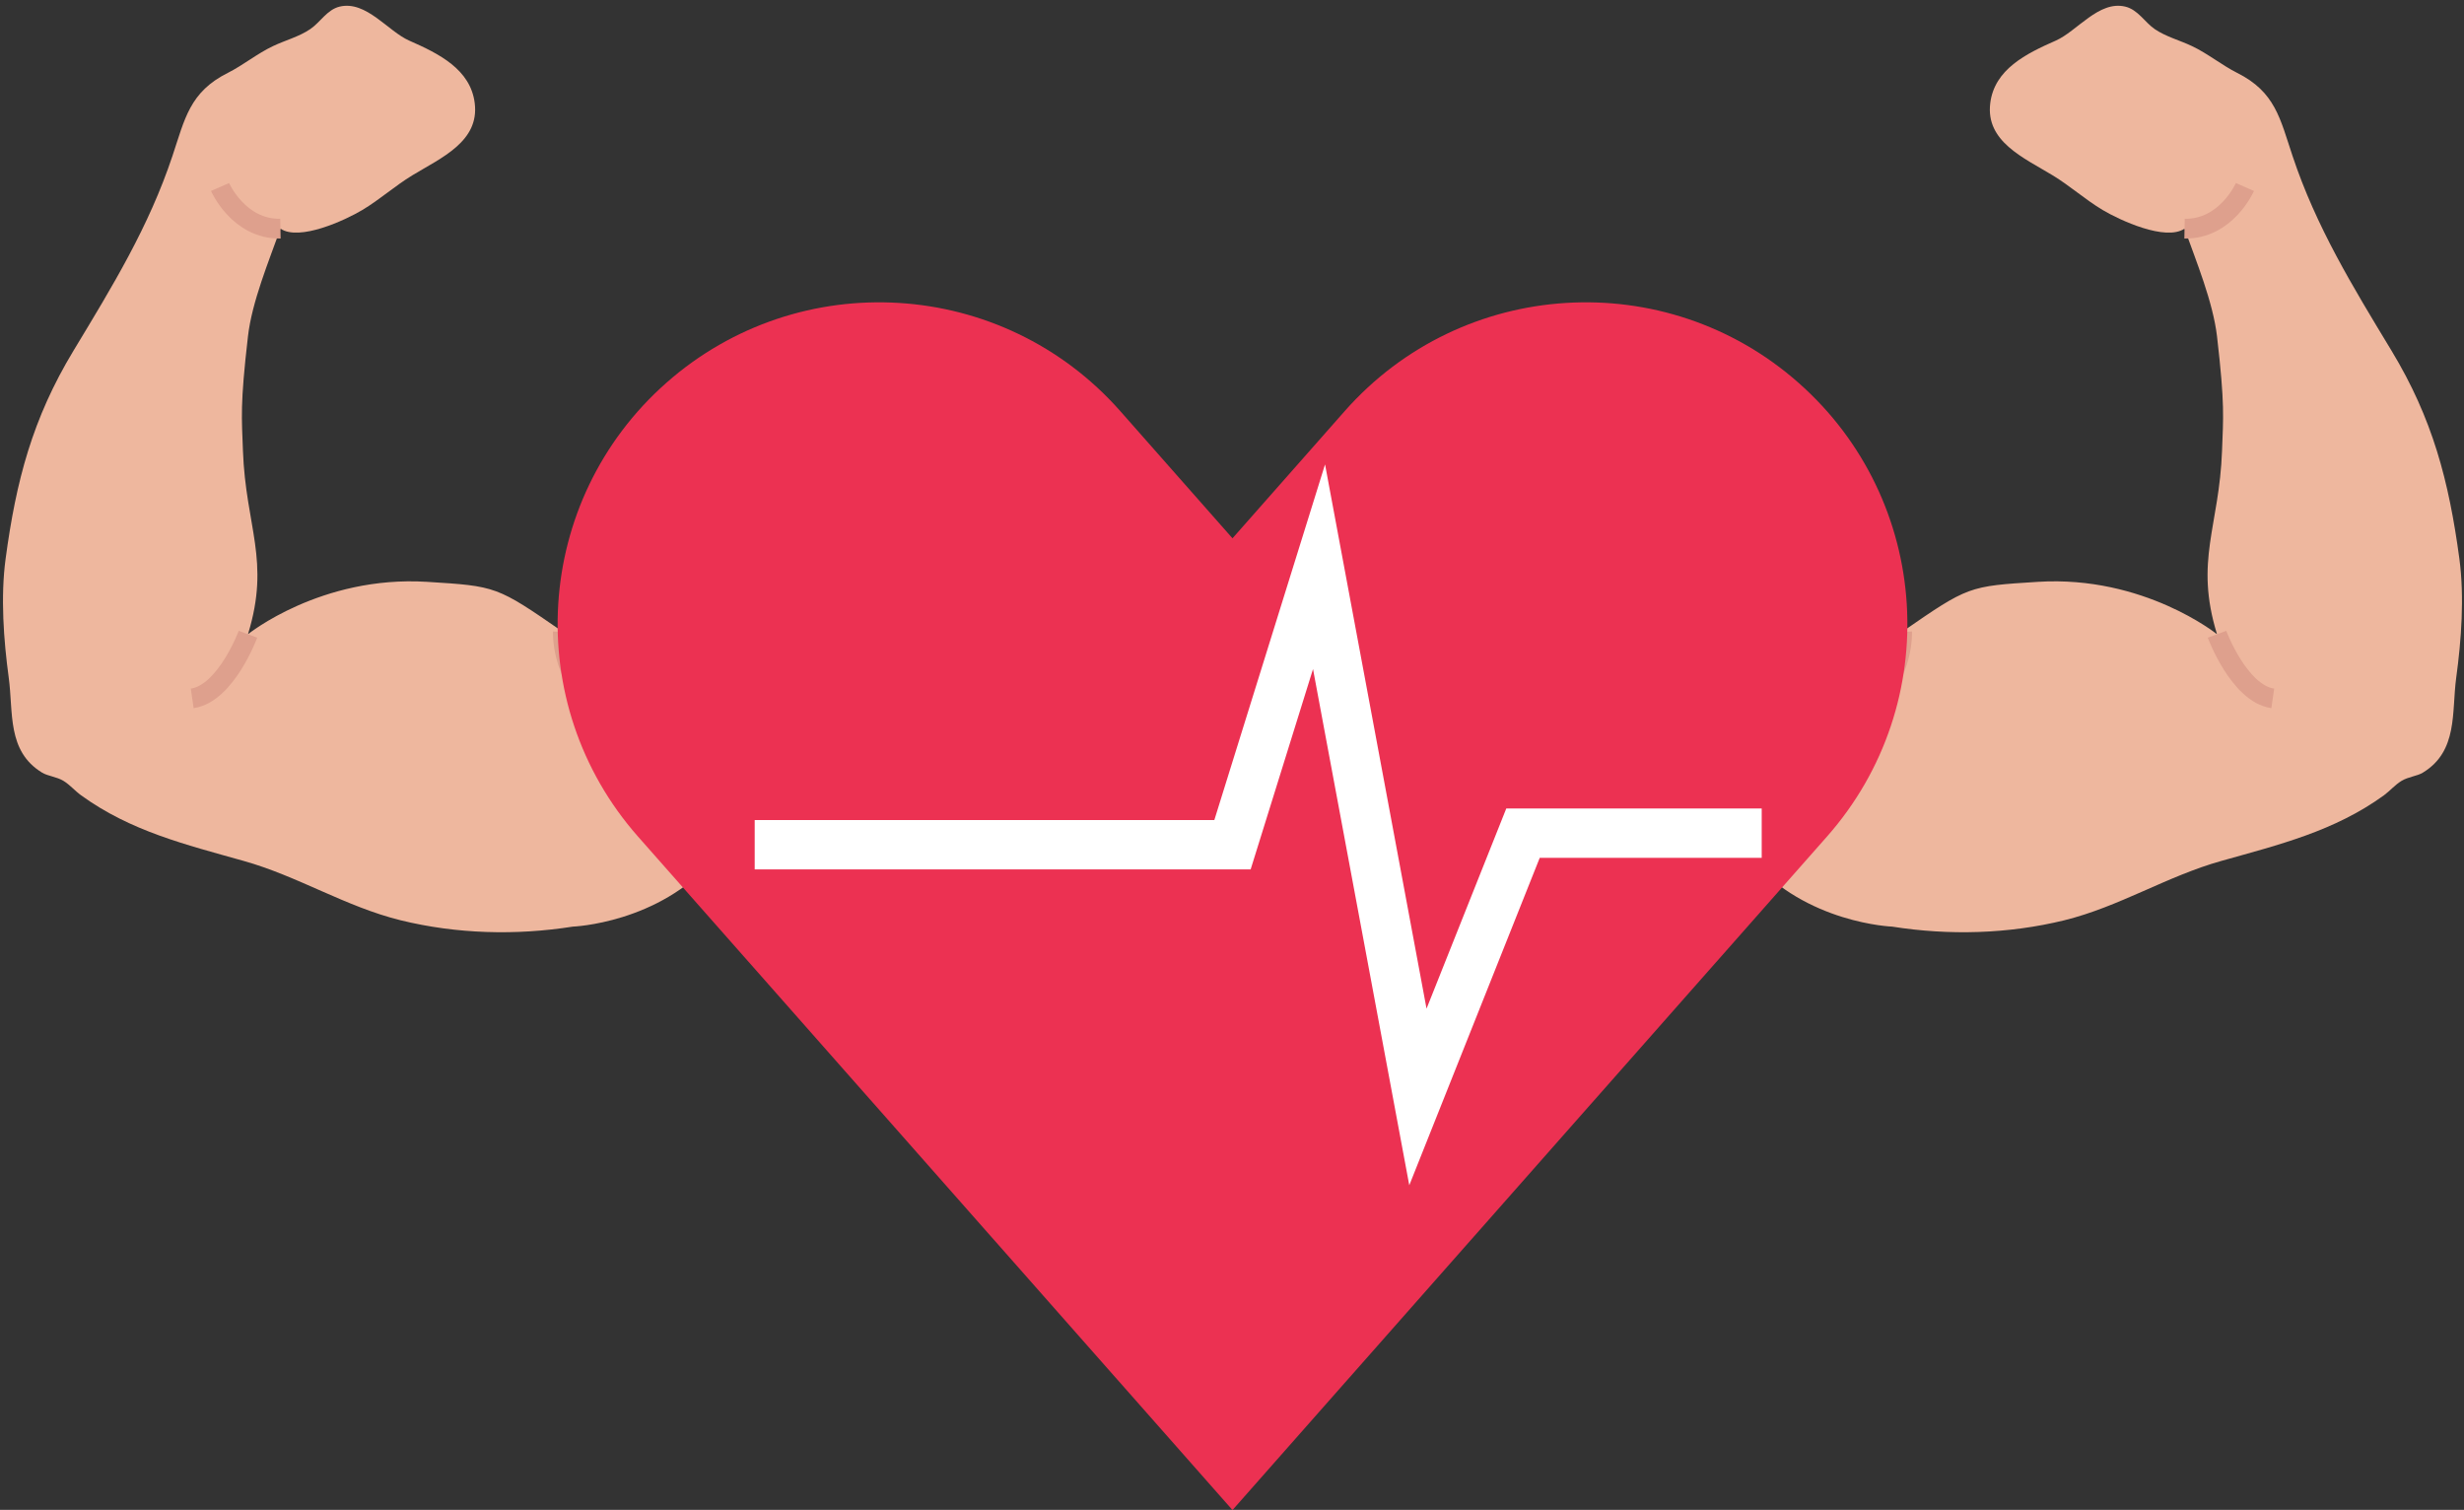
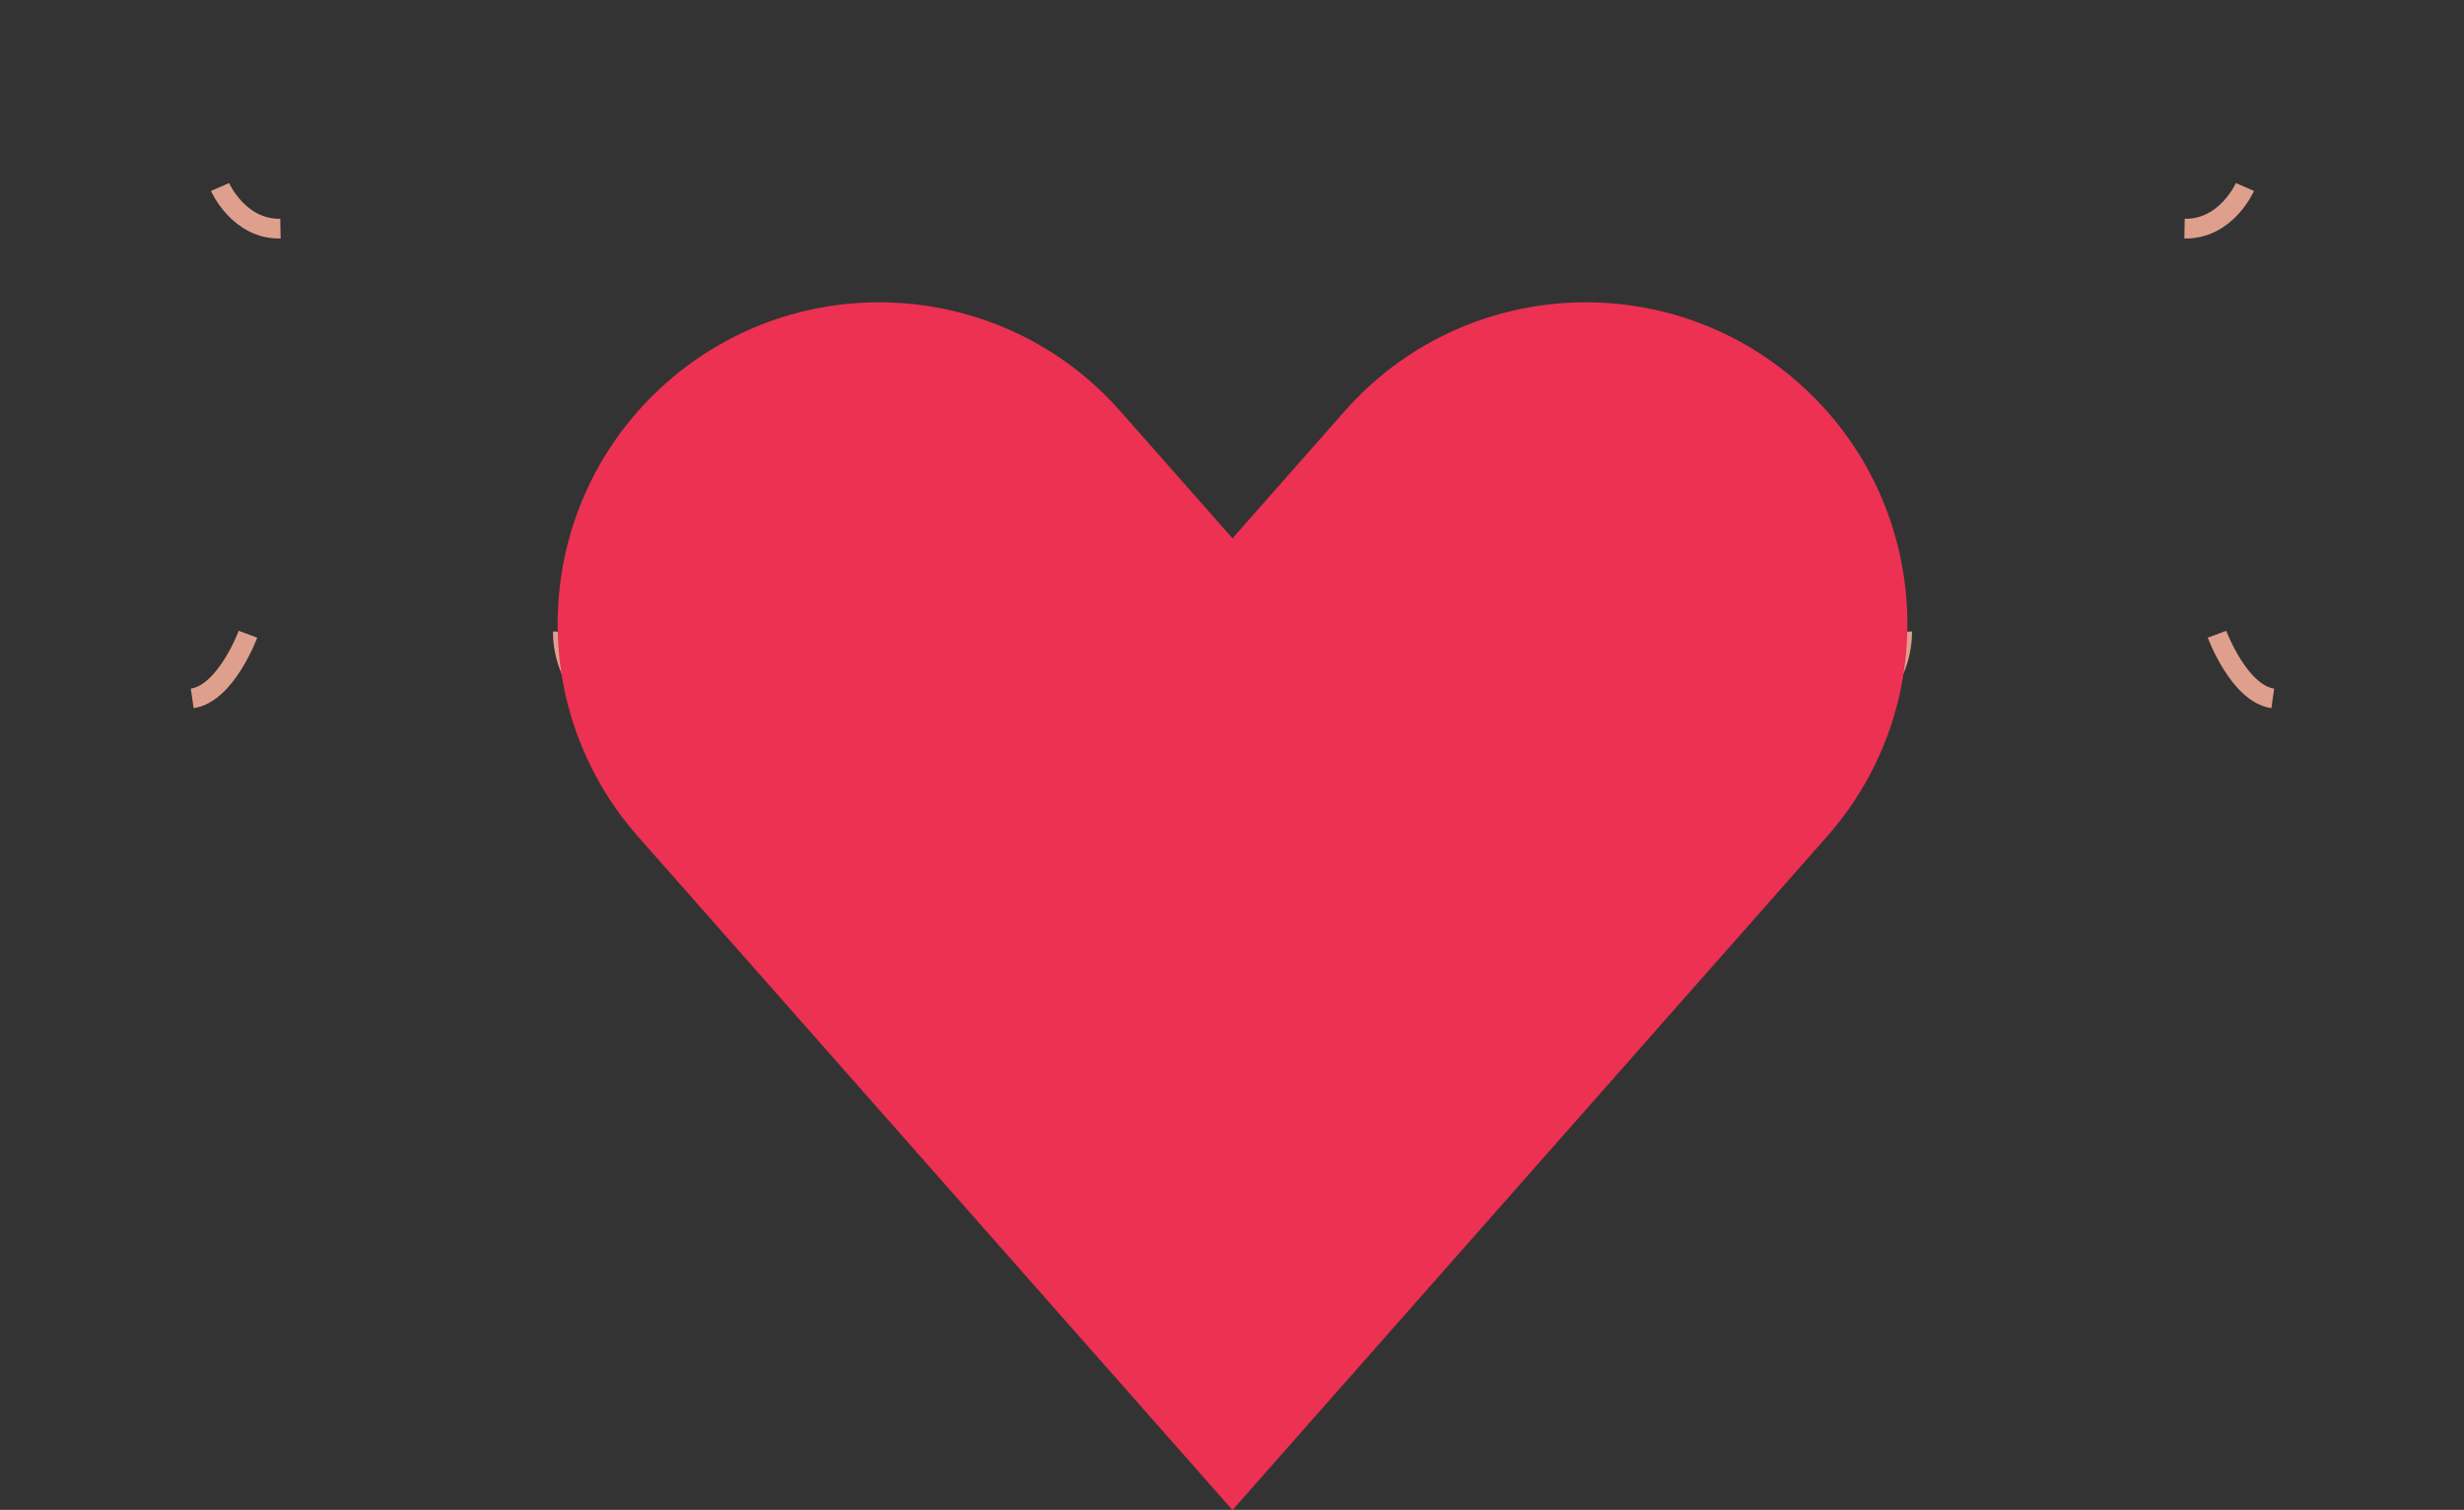
<svg xmlns="http://www.w3.org/2000/svg" height="153.0" preserveAspectRatio="xMidYMid meet" version="1.1" viewBox="87.7 135.8 249.7 153.0" width="249.7" zoomAndPan="magnify">
  <rect x="87.7" y="135.8" width="249.7" height="153.0" fill="#333333" stroke="none" />
  <g id="surface1">
    <g id="change1_1">
-       <path d="m160.06 222.85l0.8-35.1c-14.26 1.94-16.12 12.08-16.12 12.08-6.71-4.63-6.71-4.63-13.78-5.07-10.73-0.66-18.13 5.31-18.13 5.31 2.3-7.48-0.23-10.87-0.51-18.6-0.12-3.38-0.3-4.59 0.51-11.59 0.4-3.49 2.12-7.63 3.29-10.91 1.92 1.3 6.57-0.86 8.3-1.89 1.77-1.06 3.3-2.44 5.06-3.51 2.95-1.79 6.81-3.43 6.33-7.31-0.42-3.44-3.65-5.03-6.63-6.34-2.17-0.95-4.37-4.09-7.06-3.45-1.28 0.31-1.96 1.59-2.98 2.28-1.13 0.77-2.53 1.13-3.77 1.72-1.59 0.75-3.04 1.94-4.57 2.71-3.89 1.94-4.37 4.68-5.62 8.41-2.4 7.2-6.063 13.18-10.028 19.74-4.179 6.91-5.824 13.22-6.882 21.08-0.524 3.88-0.2 8.28 0.316 12.07 0.476 3.5-0.195 7.43 3.371 9.61 0.586 0.36 1.481 0.42 2.176 0.84 0.652 0.4 1.172 1.02 1.781 1.46 5.016 3.64 10.606 5 16.466 6.65 5.51 1.54 10.33 4.64 15.93 6.02 5.67 1.39 11.67 1.55 17.44 0.64 0 0 8.7-0.32 14.31-6.85" fill="#eeb79e" />
-     </g>
+       </g>
    <path d="m1447.4 2253.7s-1.7-42.9 30.1-67.4" fill="none" stroke="#dea08d" stroke-miterlimit="10" stroke-width="20" transform="matrix(.1 0 0 -.1 0 425.2)" />
    <path d="m1128.3 2251.3s-22.3-60.1-56.5-65" fill="none" stroke="#dea08d" stroke-miterlimit="10" stroke-width="20" transform="matrix(.1 0 0 -.1 0 425.2)" />
    <path d="m1100 2704.5s18.8-43 61.2-42.2" fill="none" stroke="#dea08d" stroke-miterlimit="10" stroke-width="20" transform="matrix(.1 0 0 -.1 0 425.2)" />
    <g id="change1_2">
-       <path d="m265.14 222.85l-0.8-35.1c14.26 1.94 16.12 12.08 16.12 12.08 6.71-4.63 6.71-4.63 13.78-5.07 10.72-0.66 18.13 5.31 18.13 5.31-2.3-7.48 0.23-10.87 0.51-18.6 0.12-3.39 0.3-4.59-0.51-11.59-0.41-3.49-2.12-7.63-3.29-10.91-1.92 1.3-6.57-0.86-8.3-1.89-1.77-1.06-3.3-2.44-5.06-3.51-2.95-1.79-6.81-3.43-6.33-7.31 0.42-3.44 3.65-5.03 6.63-6.34 2.17-0.95 4.37-4.09 7.05-3.45 1.29 0.31 1.97 1.58 2.99 2.28 1.13 0.77 2.53 1.13 3.77 1.72 1.59 0.75 3.04 1.94 4.57 2.71 3.89 1.94 4.37 4.68 5.62 8.41 2.4 7.2 6.06 13.18 10.03 19.74 4.18 6.91 5.82 13.22 6.88 21.08 0.52 3.88 0.2 8.28-0.32 12.07-0.47 3.49 0.2 7.43-3.37 9.61-0.58 0.36-1.48 0.42-2.17 0.84-0.66 0.4-1.18 1.02-1.78 1.46-5.02 3.64-10.61 5-16.47 6.65-5.51 1.54-10.34 4.64-15.93 6.02-5.68 1.39-11.67 1.55-17.44 0.64 0 0-8.7-0.32-14.31-6.85" fill="#eeb79e" />
-     </g>
+       </g>
    <path d="m2804.6 2253.7s1.7-42.9-30.1-67.4" fill="none" stroke="#dea08d" stroke-miterlimit="10" stroke-width="20" transform="matrix(.1 0 0 -.1 0 425.2)" />
    <path d="m3123.7 2251.3s22.3-60.1 56.5-65" fill="none" stroke="#dea08d" stroke-miterlimit="10" stroke-width="20" transform="matrix(.1 0 0 -.1 0 425.2)" />
    <path d="m3152 2704.5s-18.8-43-61.2-42.2" fill="none" stroke="#dea08d" stroke-miterlimit="10" stroke-width="20" transform="matrix(.1 0 0 -.1 0 425.2)" />
    <g id="change2_1">
      <path d="m212.6 288.82l-60.24-68.24c-11.9-13.49-10.62-34.08 2.87-45.99 13.49-11.9 34.07-10.63 45.99 2.86l11.38 12.9 11.38-12.9c11.91-13.49 32.5-14.76 45.98-2.86 13.5 11.91 14.79 32.5 2.88 45.99l-60.24 68.24" fill="#ec3152" />
    </g>
-     <path d="m1641.8 2038h484.2l87.7 281.7 100.2-537.3 106.5 267.3h241.9" fill="none" stroke="#fff" stroke-miterlimit="10" stroke-width="50" transform="matrix(.1 0 0 -.1 0 425.2)" />
  </g>
</svg>